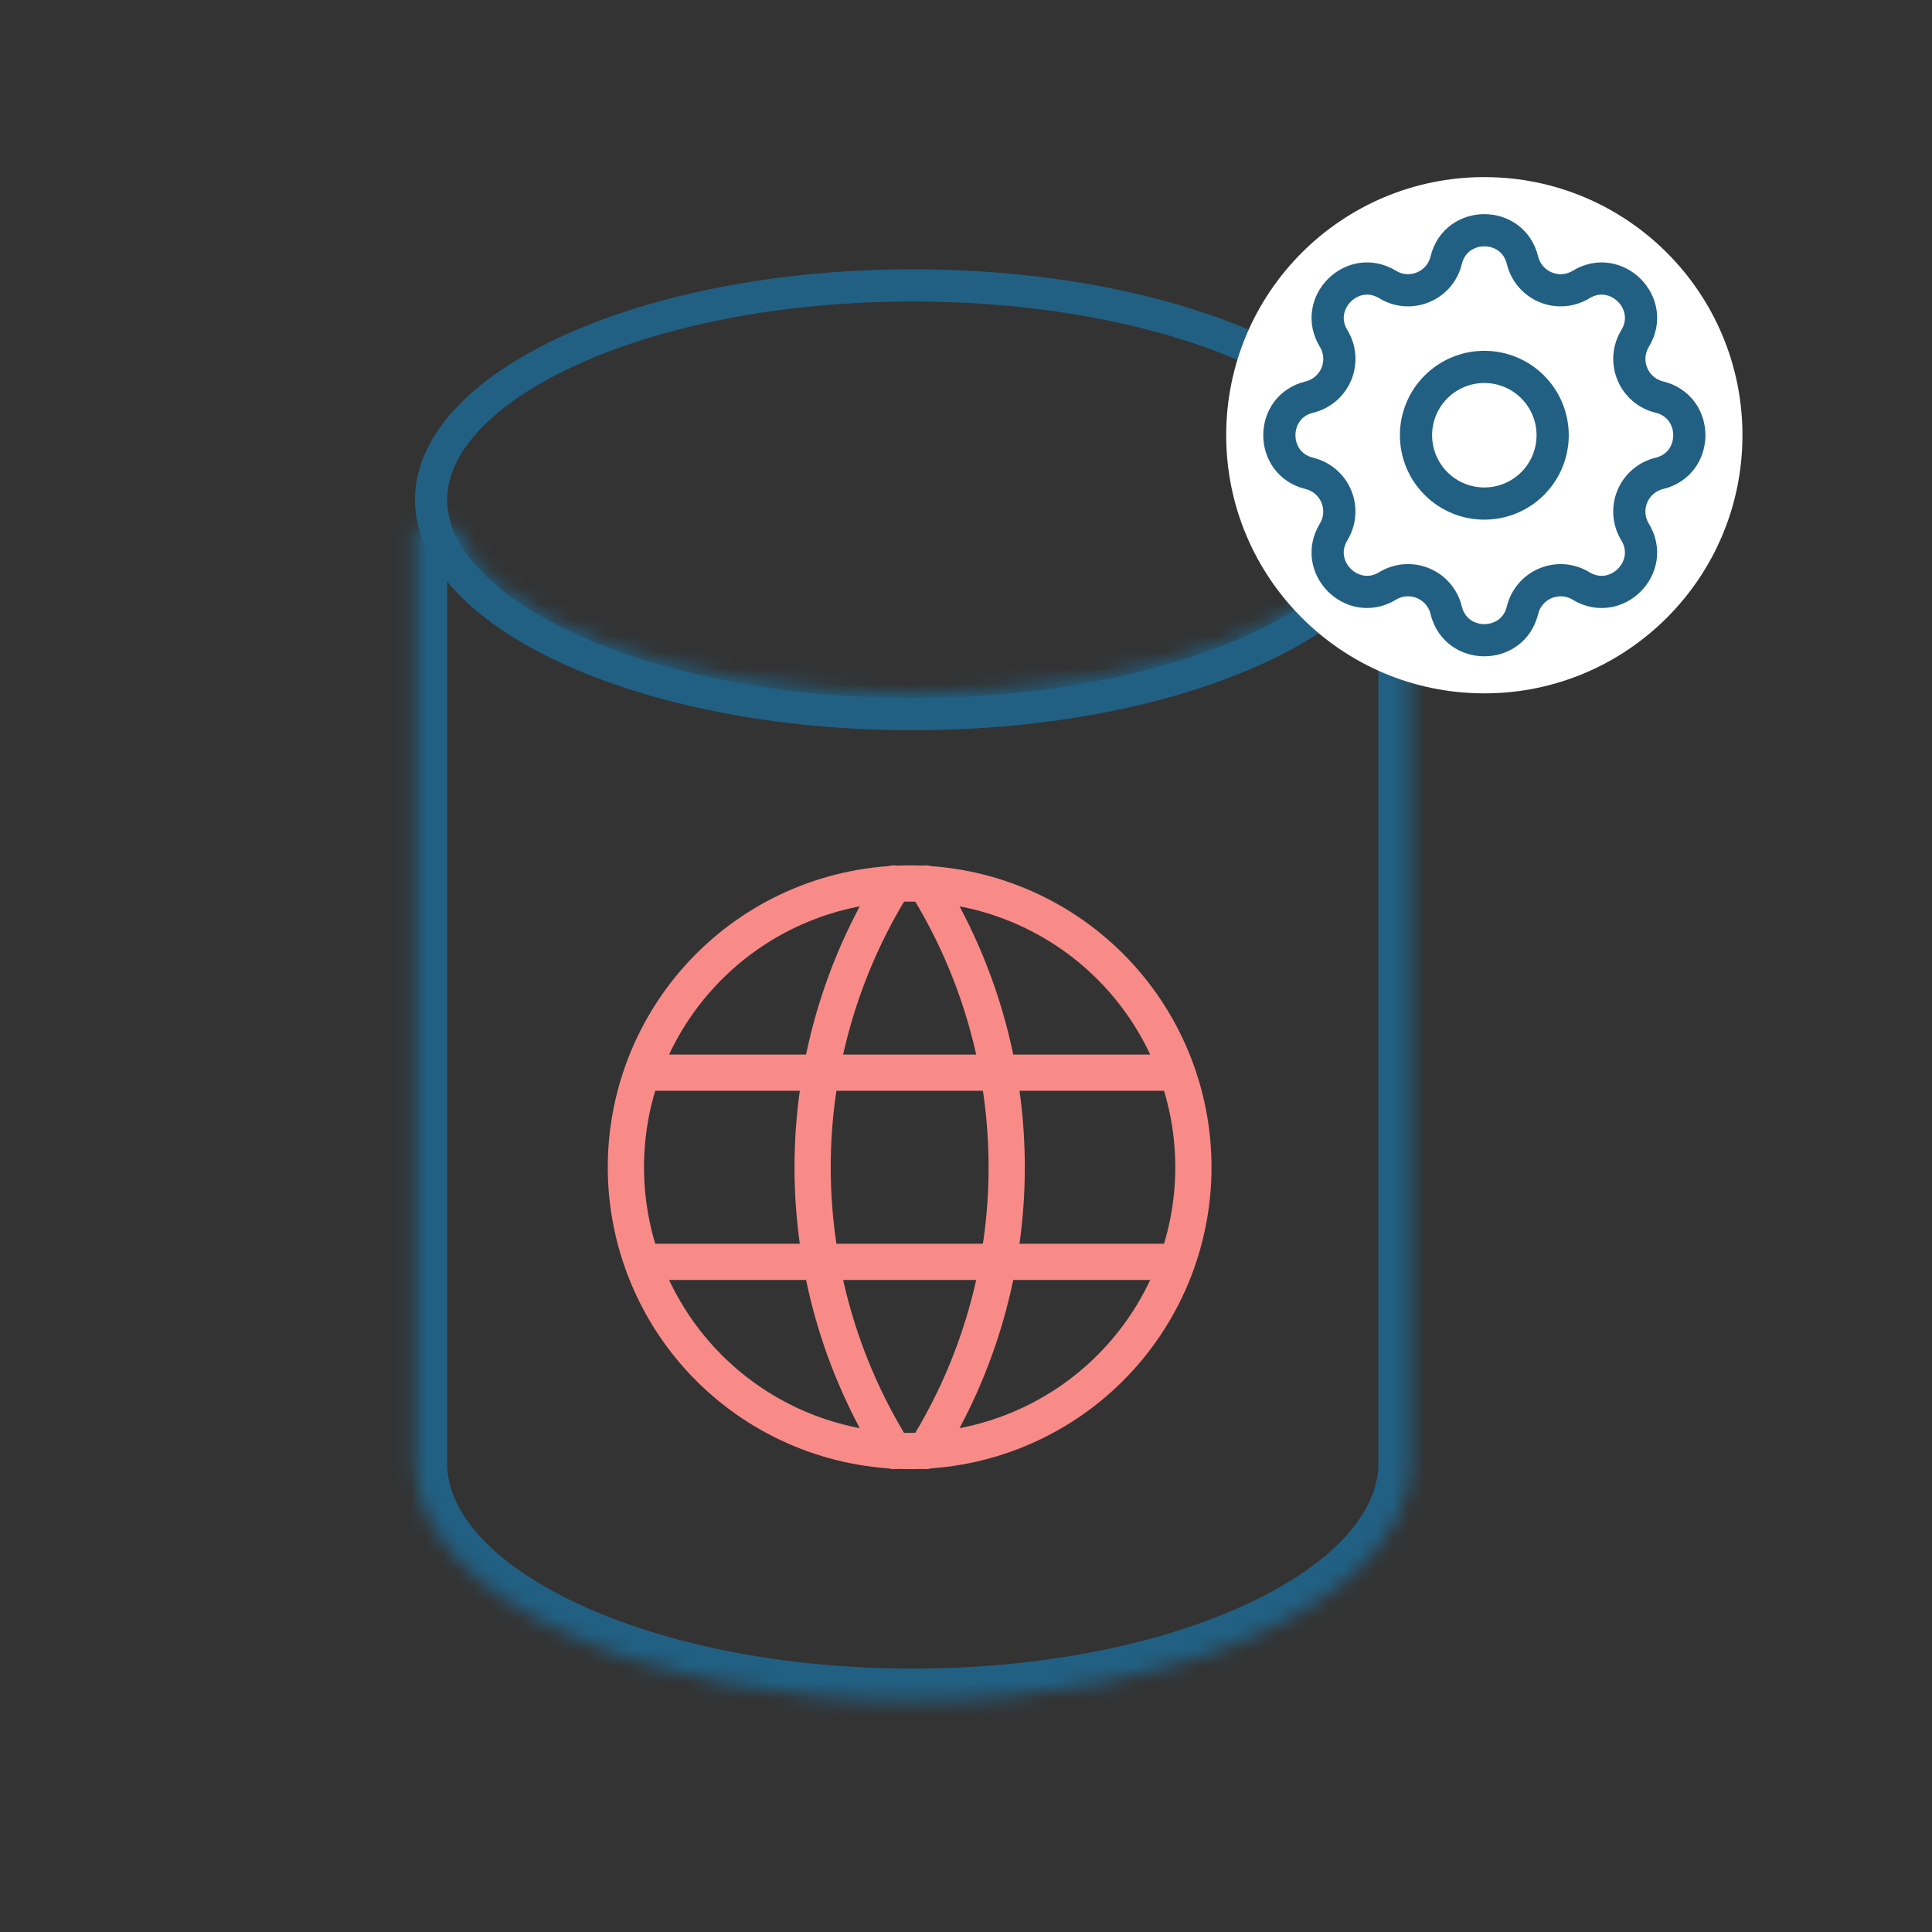
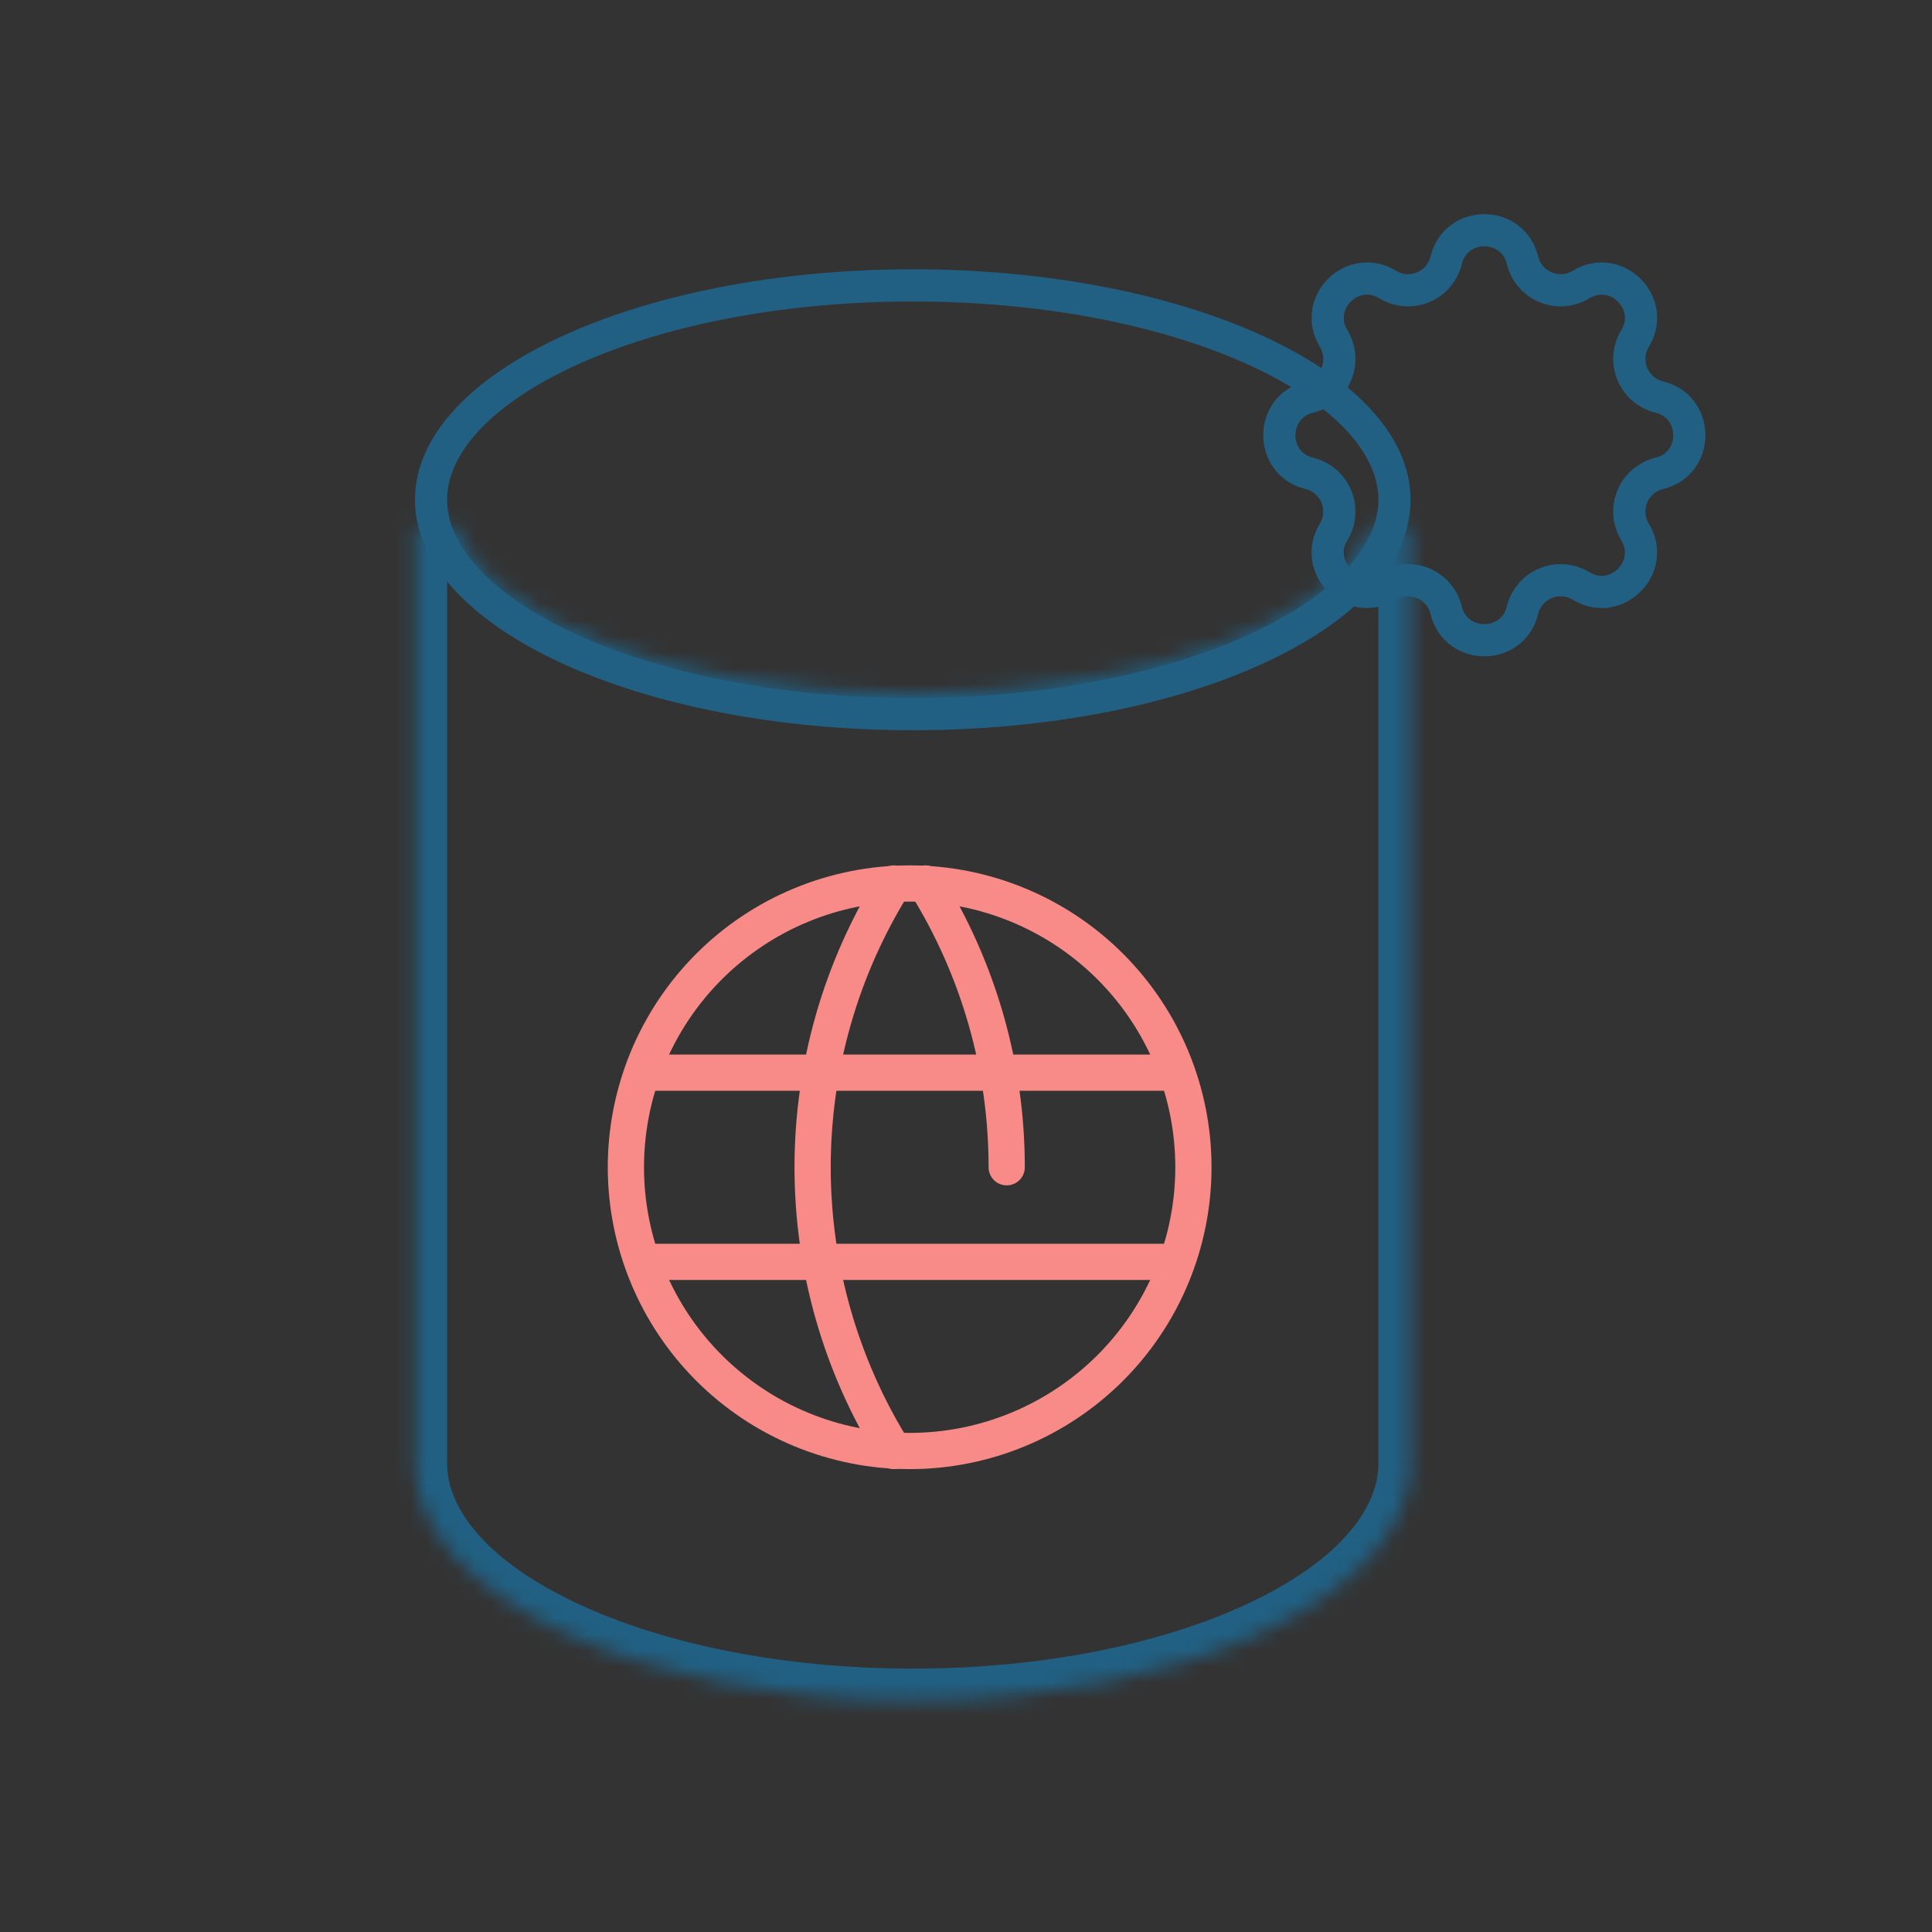
<svg xmlns="http://www.w3.org/2000/svg" width="120" height="120" viewBox="0 0 120 120" fill="none">
  <rect x="0" y="0" width="120" height="120" fill="#333333" stroke="none" />
  <mask id="path-1-inside-1_4323_1761" fill="white">
    <path fill-rule="evenodd" clip-rule="evenodd" d="M28.353 32.759H25.773V91.164H25.778C26.081 99.183 39.806 105.64 56.693 105.64C73.58 105.64 87.305 99.183 87.609 91.164H87.614V90.951L87.614 90.893L87.614 90.836V32.759H85.034C83.05 38.586 71.117 43.066 56.694 43.066C42.27 43.066 30.338 38.586 28.353 32.759Z" />
  </mask>
  <path d="M28.353 32.759L30.247 32.114L29.785 30.759H28.353V32.759ZM25.773 32.759V30.759H23.773V32.759H25.773ZM25.773 91.164H23.773V93.164H25.773V91.164ZM25.778 91.164L27.776 91.089L27.704 89.164H25.778V91.164ZM87.609 91.164V89.164H85.683L85.61 91.089L87.609 91.164ZM87.614 91.164V93.164H89.614V91.164H87.614ZM87.614 90.951L85.614 90.942V90.951H87.614ZM87.614 90.893L89.614 90.901L89.614 90.893L89.614 90.885L87.614 90.893ZM87.614 90.836L85.614 90.836L85.614 90.844L87.614 90.836ZM87.614 32.759H89.614V30.759H87.614V32.759ZM85.034 32.759V30.759H83.602L83.141 32.114L85.034 32.759ZM28.353 30.759H25.773V34.759H28.353V30.759ZM23.773 32.759V91.164H27.773V32.759H23.773ZM25.773 93.164H25.778V89.164H25.773V93.164ZM23.779 91.24C23.975 96.425 28.414 100.522 34.168 103.22C40.066 105.986 48.021 107.64 56.693 107.64V103.64C48.479 103.64 41.127 102.066 35.866 99.598C30.459 97.064 27.884 93.922 27.776 91.089L23.779 91.24ZM56.693 107.64C65.366 107.64 73.32 105.986 79.219 103.22C84.973 100.522 89.411 96.425 89.607 91.24L85.61 91.089C85.503 93.922 82.927 97.064 77.521 99.598C72.259 102.066 64.908 103.64 56.693 103.64V107.64ZM87.609 93.164H87.614V89.164H87.609V93.164ZM89.614 91.164V90.951H85.614V91.164H89.614ZM89.614 90.958L89.614 90.901L85.614 90.885L85.614 90.942L89.614 90.958ZM89.614 90.885L89.614 90.828L85.614 90.844L85.614 90.901L89.614 90.885ZM89.614 90.836V32.759H85.614V90.836H89.614ZM87.614 30.759H85.034V34.759H87.614V30.759ZM83.141 32.114C82.815 33.071 82.015 34.145 80.583 35.238C79.162 36.323 77.227 37.344 74.839 38.22C70.066 39.973 63.717 41.066 56.694 41.066V45.066C64.094 45.066 70.923 43.919 76.218 41.975C78.865 41.003 81.185 39.811 83.011 38.417C84.825 37.032 86.261 35.36 86.927 33.404L83.141 32.114ZM56.694 41.066C49.67 41.066 43.322 39.973 38.548 38.22C36.161 37.344 34.225 36.323 32.804 35.238C31.373 34.145 30.573 33.071 30.247 32.114L26.46 33.404C27.126 35.36 28.562 37.032 30.377 38.417C32.202 39.811 34.523 41.003 37.17 41.975C42.465 43.919 49.294 45.066 56.694 45.066V41.066Z" fill="#216083" mask="url(#path-1-inside-1_4323_1761)" />
  <path d="M86.614 31.041C86.614 34.371 83.657 37.7 78.137 40.256C72.701 42.773 65.12 44.356 56.693 44.356C48.266 44.356 40.685 42.773 35.249 40.256C29.729 37.7 26.773 34.371 26.773 31.041C26.773 27.712 29.729 24.382 35.249 21.826C40.685 19.309 48.266 17.726 56.693 17.726C65.12 17.726 72.701 19.309 78.137 21.826C83.657 24.382 86.614 27.712 86.614 31.041Z" stroke="#216083" stroke-width="2" />
-   <circle cx="92.194" cy="27.033" r="16.033" fill="white" />
  <path d="M89.825 16.164C90.428 13.68 93.962 13.68 94.564 16.164C94.655 16.537 94.832 16.884 95.082 17.175C95.332 17.467 95.647 17.696 96.001 17.843C96.356 17.99 96.74 18.051 97.123 18.021C97.506 17.991 97.876 17.872 98.204 17.672C100.387 16.342 102.887 18.84 101.557 21.025C101.358 21.352 101.238 21.723 101.208 22.105C101.179 22.488 101.24 22.872 101.387 23.227C101.534 23.581 101.762 23.896 102.053 24.145C102.345 24.395 102.691 24.573 103.064 24.663C105.548 25.266 105.548 28.8 103.064 29.402C102.691 29.493 102.344 29.67 102.052 29.92C101.761 30.169 101.532 30.484 101.385 30.839C101.238 31.194 101.177 31.578 101.207 31.961C101.236 32.344 101.356 32.714 101.556 33.042C102.886 35.225 100.387 37.725 98.203 36.395C97.875 36.195 97.505 36.076 97.123 36.046C96.74 36.017 96.356 36.078 96.001 36.225C95.647 36.371 95.332 36.6 95.082 36.891C94.832 37.183 94.655 37.529 94.564 37.902C93.962 40.386 90.428 40.386 89.825 37.902C89.735 37.529 89.558 37.182 89.308 36.89C89.058 36.598 88.743 36.37 88.388 36.223C88.034 36.076 87.649 36.015 87.266 36.044C86.884 36.074 86.513 36.194 86.185 36.394C84.003 37.723 81.503 35.225 82.833 33.041C83.032 32.713 83.152 32.343 83.181 31.96C83.211 31.578 83.15 31.194 83.003 30.839C82.856 30.485 82.628 30.17 82.337 29.92C82.045 29.67 81.699 29.493 81.326 29.402C78.842 28.8 78.842 25.266 81.326 24.663C81.699 24.573 82.046 24.395 82.338 24.146C82.629 23.896 82.858 23.581 83.005 23.226C83.152 22.872 83.213 22.487 83.183 22.104C83.154 21.721 83.034 21.351 82.834 21.023C81.504 18.84 84.003 16.341 86.187 17.671C87.602 18.531 89.435 17.77 89.825 16.164Z" stroke="#216083" stroke-width="2" stroke-linecap="round" stroke-linejoin="round" />
-   <path d="M87.95 27.033C87.95 28.158 88.397 29.238 89.193 30.034C89.989 30.829 91.069 31.277 92.194 31.277C93.32 31.277 94.399 30.829 95.195 30.034C95.991 29.238 96.438 28.158 96.438 27.033C96.438 25.907 95.991 24.828 95.195 24.032C94.399 23.236 93.32 22.789 92.194 22.789C91.069 22.789 89.989 23.236 89.193 24.032C88.397 24.828 87.95 25.907 87.95 27.033Z" stroke="#216083" stroke-width="2" stroke-linecap="round" stroke-linejoin="round" />
  <path d="M38.875 72.5C38.875 74.814 39.331 77.106 40.217 79.245C41.102 81.383 42.401 83.326 44.037 84.963C45.674 86.599 47.617 87.898 49.755 88.783C51.894 89.669 54.185 90.125 56.5 90.125C58.815 90.125 61.106 89.669 63.245 88.783C65.383 87.898 67.326 86.599 68.963 84.963C70.599 83.326 71.898 81.383 72.783 79.245C73.669 77.106 74.125 74.814 74.125 72.5C74.125 67.826 72.268 63.343 68.963 60.037C65.657 56.732 61.174 54.875 56.5 54.875C51.826 54.875 47.343 56.732 44.037 60.037C40.732 63.343 38.875 67.826 38.875 72.5Z" stroke="#F88B88" stroke-width="2.25" stroke-linecap="round" stroke-linejoin="round" />
  <path d="M40.05 66.625H72.95" stroke="#F88B88" stroke-width="2.25" stroke-linecap="round" stroke-linejoin="round" />
  <path d="M40.05 78.375H72.95" stroke="#F88B88" stroke-width="2.25" stroke-linecap="round" stroke-linejoin="round" />
  <path d="M55.521 54.875C52.222 60.162 50.473 66.268 50.473 72.5C50.473 78.732 52.222 84.838 55.521 90.125" stroke="#F88B88" stroke-width="2.25" stroke-linecap="round" stroke-linejoin="round" />
-   <path d="M57.48 54.875C60.779 60.162 62.528 66.268 62.528 72.5C62.528 78.732 60.779 84.838 57.48 90.125" stroke="#F88B88" stroke-width="2.25" stroke-linecap="round" stroke-linejoin="round" />
+   <path d="M57.48 54.875C60.779 60.162 62.528 66.268 62.528 72.5" stroke="#F88B88" stroke-width="2.25" stroke-linecap="round" stroke-linejoin="round" />
</svg>